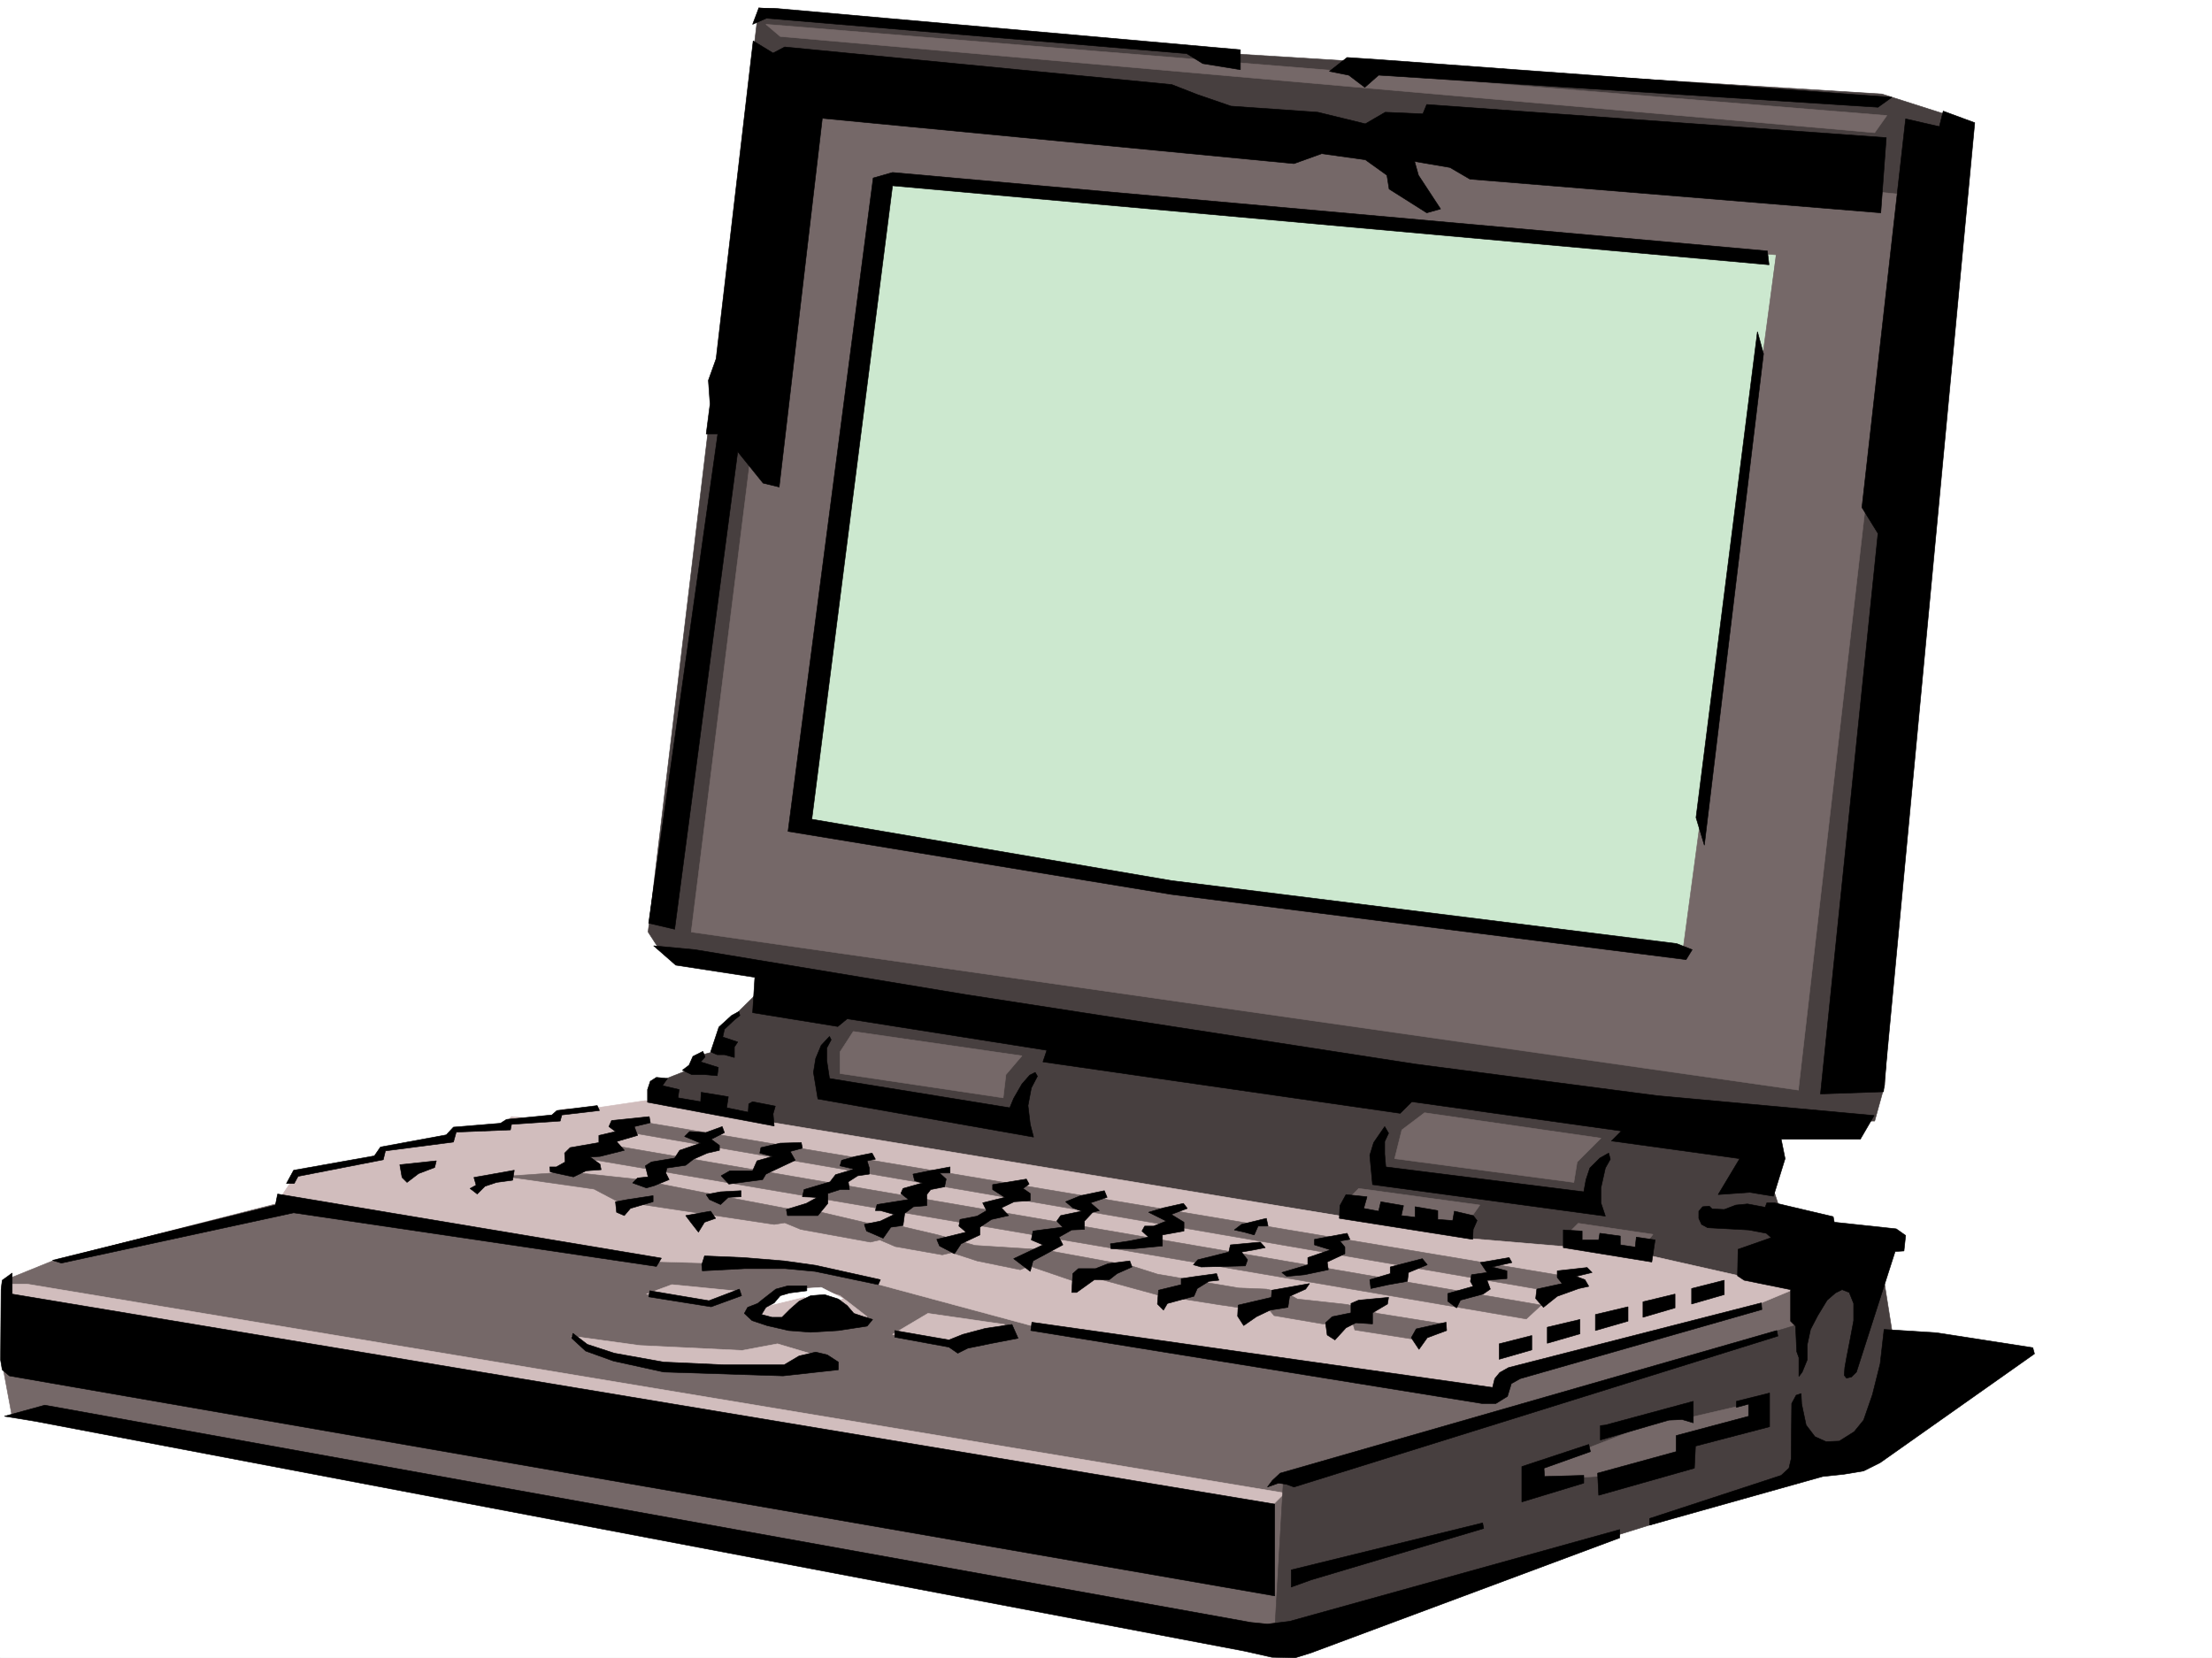
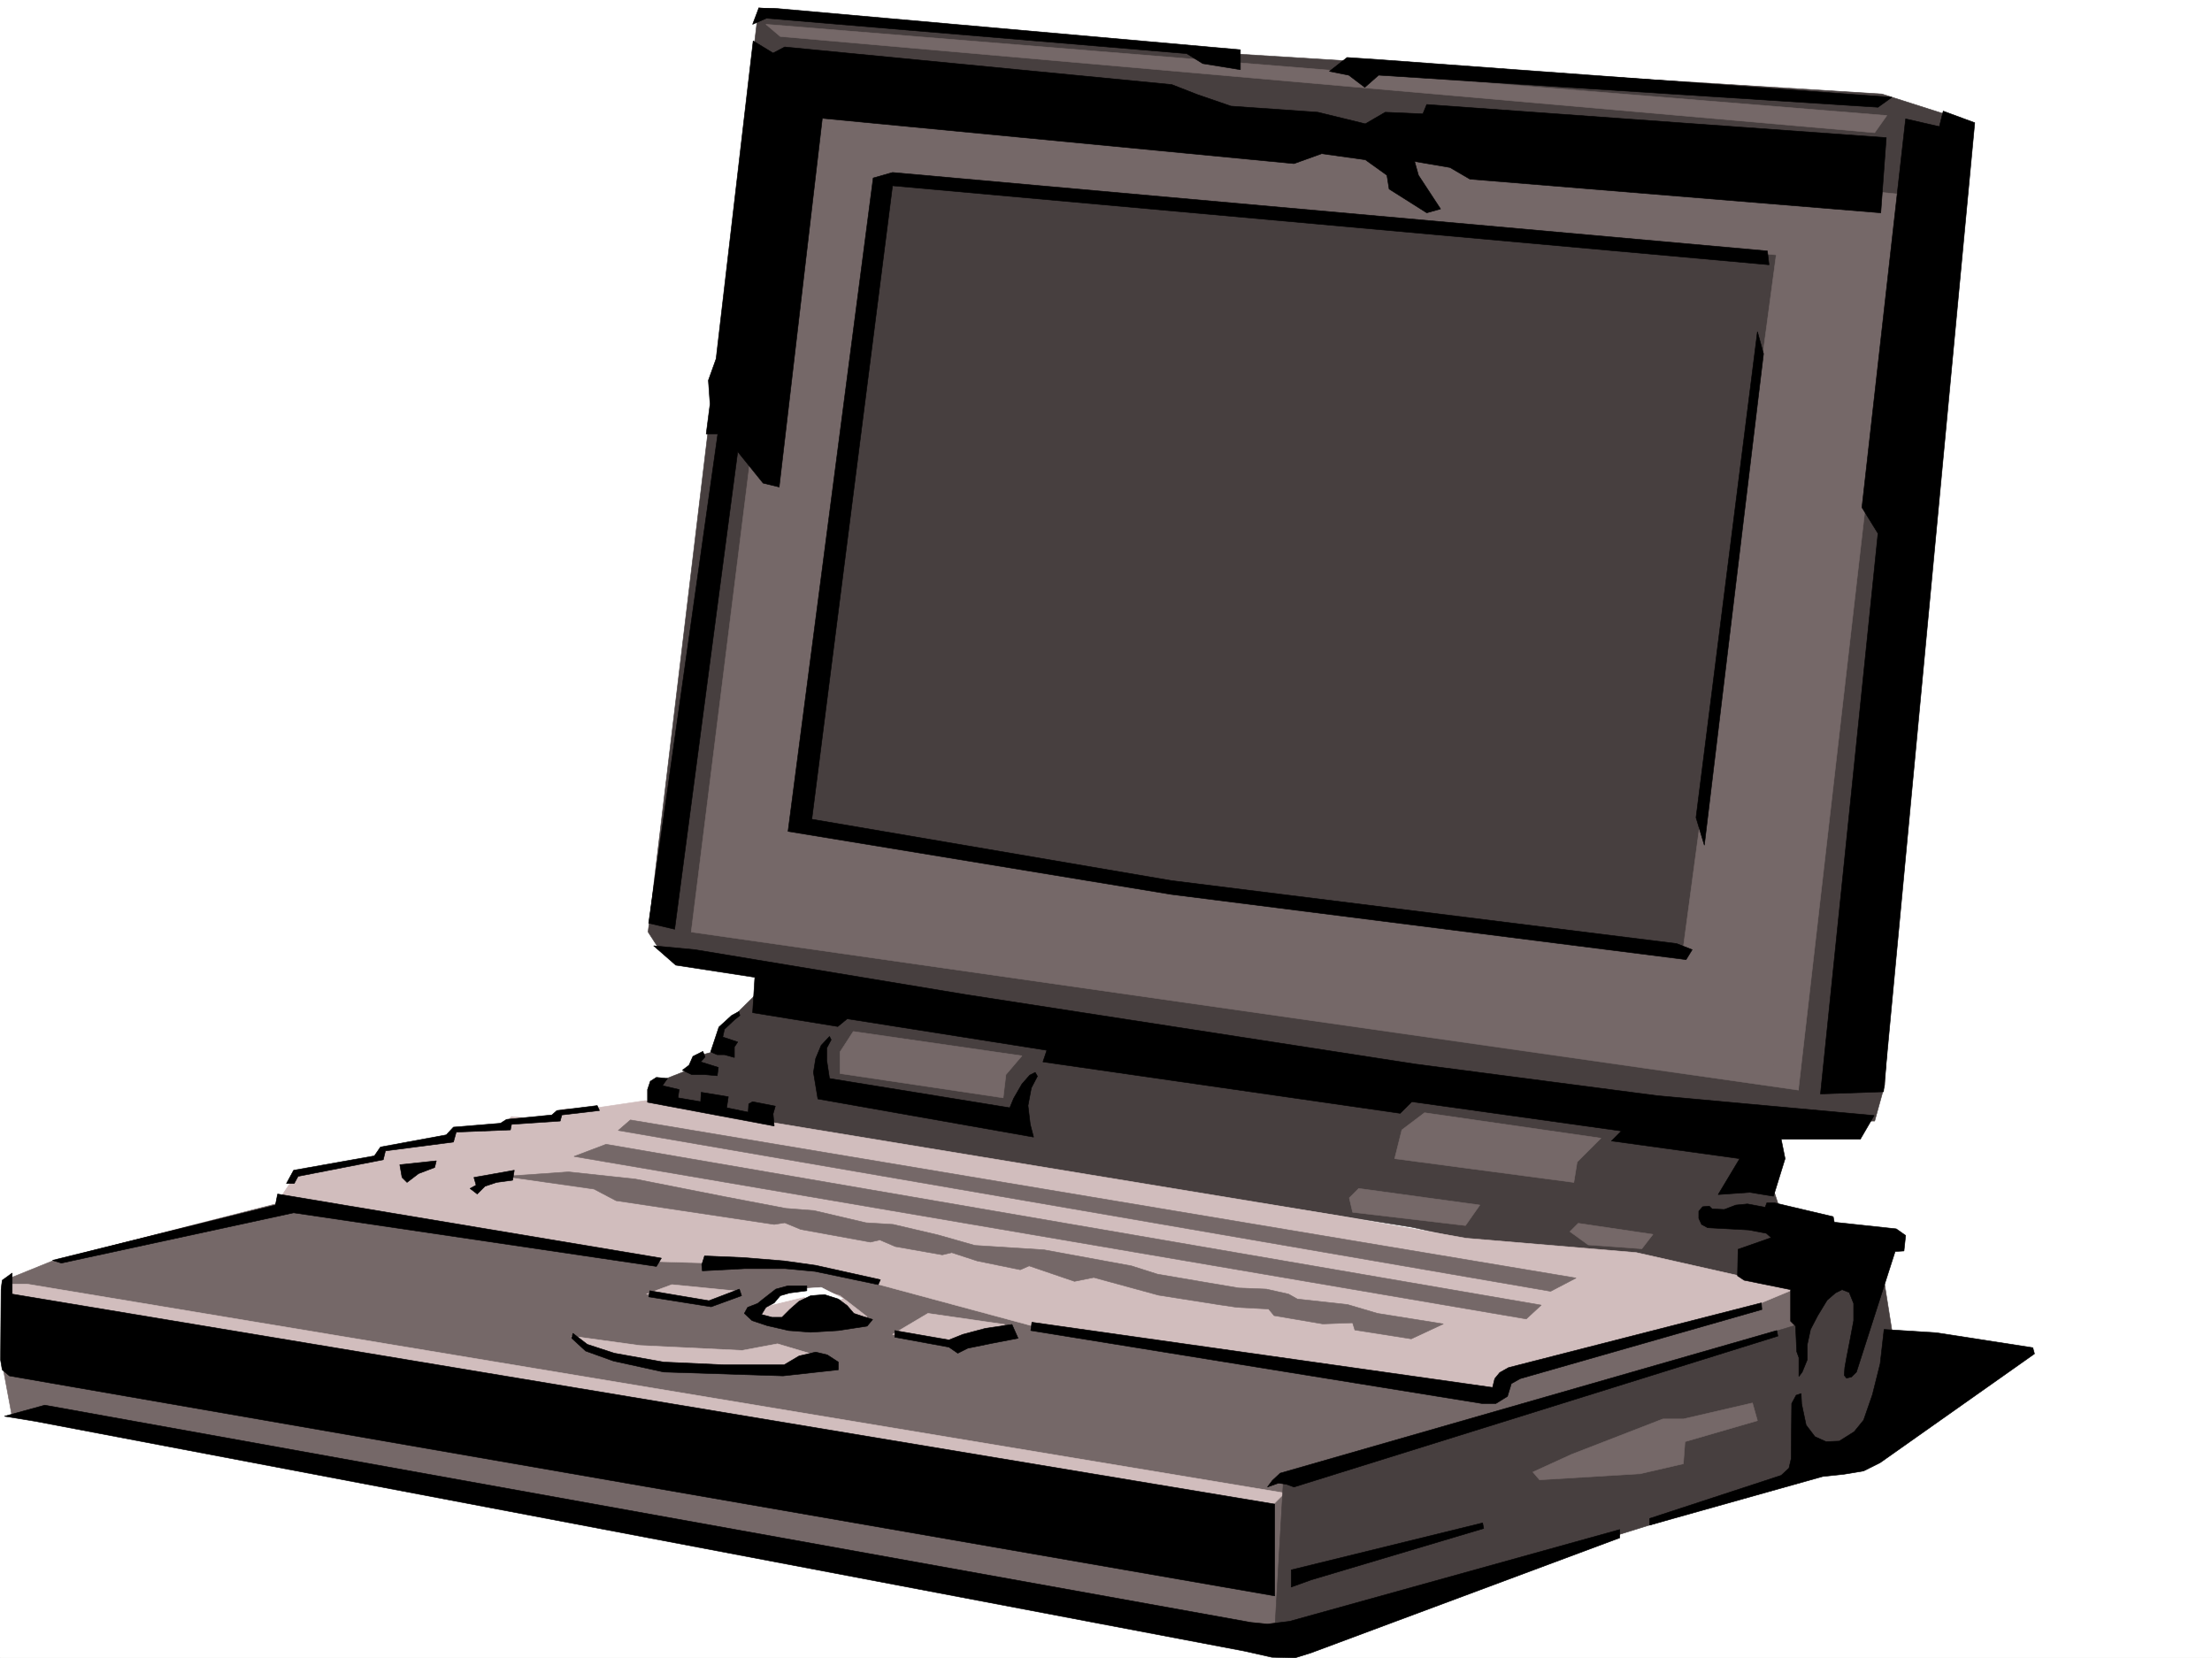
<svg xmlns="http://www.w3.org/2000/svg" width="2997.016" height="2246.668">
  <rect width="100%" height="100%" fill="#808080" stroke="none" />
  <defs>
    <clipPath id="a">
      <path d="M0 0h2997v2244.137H0Zm0 0" />
    </clipPath>
  </defs>
  <path fill="#fff" d="M0 2246.297h2997.016V0H0Zm0 0" />
  <g clip-path="url(#a)" transform="translate(0 2.16)">
    <path fill="#fff" fill-rule="evenodd" stroke="#fff" stroke-linecap="square" stroke-linejoin="bevel" stroke-miterlimit="10" stroke-width=".743" d="M.742 2244.137h2995.531V-2.16H.743Zm0 0" />
  </g>
  <path fill="#756868" fill-rule="evenodd" stroke="#756868" stroke-linecap="square" stroke-linejoin="bevel" stroke-miterlimit="10" stroke-width=".743" d="m394.09 1626.09-322.93 82.426-62.91 25.453-4.496 117.574 11.965 64.434 649.605 108.62 1066.961 199.958 11.223-221.696 706.539-210.476-8.211-51.692-65.219 28.465-340.875 97.399-10.52 19.472-622.628-89.148-227.758-62.91-92.898-19.473-121.407-3.754-82.422-2.226-433.816-69.68zm0 0" />
  <path fill="#d1bdbd" fill-rule="evenodd" stroke="#d1bdbd" stroke-linecap="square" stroke-linejoin="bevel" stroke-miterlimit="10" stroke-width=".743" d="M2.23 1769.902v-29.953h34.485l1703.781 283.125-26.195 26.235zm999.512-20.214-38.945 14.972-86.918-11.219 34.45-12.75zm101.895 86.136-47.938 17.985h-99.664l-89.148-8.993-65.18-19.472-27.723-14.973 92.903 12.746 138.61 6.723 47.937-8.992zm257.746-41.172-104.121-15.015-47.977 28.465 86.918 15.015zm-186.547-10.519-36.715-28.465-26.234-8.211-34.446-2.266-34.488 12.747-21.738 19.468 29.988 13.492 74.172-2.27zm0 0" />
  <path fill="#473f3f" fill-rule="evenodd" stroke="#473f3f" stroke-linecap="square" stroke-linejoin="bevel" stroke-miterlimit="10" stroke-width=".743" d="m2549.71 1716.727 21.74 137.082-34.485 101.855-91.418 27.723-27.719 26.195-691.562 214.973 12.746-221.696 705.05-210.476 23.97-90.633zm0 0" />
  <path fill="#756868" fill-rule="evenodd" stroke="#756868" stroke-linecap="square" stroke-linejoin="bevel" stroke-miterlimit="10" stroke-width=".743" d="m2374.387 1901.004-93.645 21.7h-27.723l-123.632 47.937-52.473 23.968 8.992 10.516 136.383-8.25 58.453-13.488 2.23-29.95 98.141-28.464zm0 0" />
  <path fill="#473f3f" fill-rule="evenodd" stroke="#473f3f" stroke-linecap="square" stroke-linejoin="bevel" stroke-miterlimit="10" stroke-width=".743" d="m1027.977 1343.711-52.43 51.691-9.777 29.989-22.442 5.98-13.492 19.473-41.953 16.46-6.766 19.473 169.344 38.946 862.39 137.082 87.66 19.472 133.372 9.735 100.41 15.719 169.3 35.972 12.747-90.633-41.953-127.347-1272.235-182.012zm0 0" />
  <path fill="#756868" fill-rule="evenodd" stroke="#756868" stroke-linecap="square" stroke-linejoin="bevel" stroke-miterlimit="10" stroke-width=".743" d="m2127.117 1668.79 11.262-11.224 101.152 14.977-15.015 19.469-72.649-5.239zm-298.957-45.669 12.746-12.75 164.102 22.484-19.473 27.723-152.879-17.988zm0 0" />
  <path fill="#473f3f" fill-rule="evenodd" stroke="#473f3f" stroke-linecap="square" stroke-linejoin="bevel" stroke-miterlimit="10" stroke-width=".743" d="M1027.977 10.48 878.109 1262.852l16.5 25.453 1395.125 230.691h250.242l13.489-48.68 87.66-1313.761-91.414-29.207-894.61-55.442zm0 0" />
-   <path fill="#cce8cf" fill-rule="evenodd" stroke="#cce8cf" stroke-linecap="square" stroke-linejoin="bevel" stroke-miterlimit="10" stroke-width=".743" d="m1193.566 247.934-107.132 871.851 533.441 87.621 666.848 87.625 119.883-952.75-845.149-68.152zm0 0" />
  <path fill="#756868" fill-rule="evenodd" stroke="#756868" stroke-linecap="square" stroke-linejoin="bevel" stroke-miterlimit="10" stroke-width=".743" d="m1037.715 32.96 1518.723 123.595-16.462 23.226-1482.788-130.36zm35.226 84.653 130.36 133.293-126.606 871.852 536.453 80.898 669.825 88.403 153.582 155.777v29.207L936.563 1262.852l130.359-1044.125Zm0 0" />
  <path fill="#756868" fill-rule="evenodd" stroke="#756868" stroke-linecap="square" stroke-linejoin="bevel" stroke-miterlimit="10" stroke-width=".743" d="m1167.332 215.715 19.469 29.207 1219.805 100.371-129.618 966.238 159.567 165.512 100.41-874.824 48.719-337.824L1060.195 111.59zm0 0" />
-   <path fill="#d1bdbd" fill-rule="evenodd" stroke="#d1bdbd" stroke-linecap="square" stroke-linejoin="bevel" stroke-miterlimit="10" stroke-width=".743" d="m874.395 1491.274-65.965 9.738-46.45 2.265-12.746 14.977-56.187-5.238-14.977 14.972-60.68 2.23-12.75 17.243-83.163 7.508-12.747 11.965-107.878 24.71-24.711 36.715 510.96 80.899 77.926 2.226 125.903 3.012 95.129 24.711 216.535 58.414 625.64 95.875 14.23-29.207 336.419-95.875 53.957-22.48-215.793-48.68-230.766-19.473-169.344-29.949-787.472-129.578zm0 0" />
+   <path fill="#d1bdbd" fill-rule="evenodd" stroke="#d1bdbd" stroke-linecap="square" stroke-linejoin="bevel" stroke-miterlimit="10" stroke-width=".743" d="m874.395 1491.274-65.965 9.738-46.45 2.265-12.746 14.977-56.187-5.238-14.977 14.972-60.68 2.23-12.75 17.243-83.163 7.508-12.747 11.965-107.878 24.71-24.711 36.715 510.96 80.899 77.926 2.226 125.903 3.012 95.129 24.711 216.535 58.414 625.64 95.875 14.23-29.207 336.419-95.875 53.957-22.48-215.793-48.68-230.766-19.473-169.344-29.949-787.472-129.578z" />
  <path fill="#756868" fill-rule="evenodd" stroke="#756868" stroke-linecap="square" stroke-linejoin="bevel" stroke-miterlimit="10" stroke-width=".743" d="m770.23 1587.89 90.672 9.735 121.368 23.969 82.421 15.758 38.203 2.972 70.418 16.5 36.715 2.227 60.723 14.234 50.164 14.23 93.684 5.985 118.355 21.738 35.23 11.223 65.923 11.262 44.222 7.468 37.457 1.524 29.992 6.726 11.965 6.723 68.188 7.508 40.468 11.965 89.149 14.23-43.441 20.254-76.438-12-3.012-9.738-40.43 1.484-65.96-11.218-7.47-8.993-42.694-2.23-25.496-3.754-80.938-12.746-87.66-23.969-26.2 5.238-61.464-20.957-11.965 5.239-58.453-11.961-34.445-11.262-12.75 3.008-63.692-11.219-20.957-8.992-12.746 2.969-94.43-17.204-21.699-8.992-14.27 2.227-214.269-32.18-29.95-15.754-120.663-17.207zm50.95-37.417 1266.996 217.941-20.254 18.73-1290.184-220.21zm32.96-32.961 1281.227 214.187-34.445 17.988L837.68 1531.743zm301.97-119.844-17.989 27.723v29.207l221.035 32.922 3.754-31.434 21.7-25.457zm773.984 110.106L1899.359 1531l-9.734 38.941 242.734 32.18 4.496-27.68 32.22-32.218zm0 0" />
  <path fill="#fff" fill-rule="evenodd" stroke="#fff" stroke-linecap="square" stroke-linejoin="bevel" stroke-miterlimit="10" stroke-width=".743" d="m1141.875 1759.422-29.246-14.977-33.703 2.27-25.492 6.726-16.461 16.461 52.43-12.71 25.495 10.48zm0 0" />
-   <path fill-rule="evenodd" stroke="#000" stroke-linecap="square" stroke-linejoin="bevel" stroke-miterlimit="10" stroke-width=".743" d="m879.633 1513.016-50.95 5.238-3.75 8.25 8.993 6.723-22.485 5.242v9.734l-38.941 6.766-7.508 7.468.742 12.004-12.004 6.723h-8.953l.743 6.727 31.476 6.765 17.203-8.25 20.254-1.488-1.523-7.508-13.492-9.734 13.492-.742 32.96-8.25-10.48-11.965 28.465-8.25-4.496-11.965 21.738-5.238zm98.883 13.488-22.48 8.21-21.704-1.487-6.762 6.726 21.739 8.992-28.465 9.739-6.766 10.515-31.473 5.242-8.21 5.239 3.714 14.976-14.234 1.485-6.727 6.765 18.73 6.723 10.481-3.008 20.254-8.215-4.5-8.992 1.489-6.762 25.453-3.715 10.52-8.25 18.726-8.25 16.46-3.753v-6.727l-11.218-8.25 17.984-8.992zm107.136 21.699-28.465.742-26.199 6.024-1.523 7.468 17.242 4.497-20.996 5.98-5.984 13.492h-30.73l-11.966 6.762 10.477 11.223 45.71-5.985 4.497-7.504 39.726-18.73-6.765-11.965 16.5-4.496zm95.911 14.235-22.481 4.496-18.73 5.238-2.23 7.508 19.472 4.496-25.453 7.469-7.508 9.734-35.23 10.48-2.227 9.735 20.215.781-14.977 8.21-26.976 8.251 1.484 8.25h41.21l13.49-16.5v-13.45l16.5-5.277h12.75l-1.528-10.48 12.746-8.211 15.719-2.266v-8.25l-2.973-9.738 11.223-2.226zm105.647 18.726-27.722 5.242-22.48 4.496 2.265 8.992 10.48 3.012-26.237 7.465-2.97 6.766 10.477 8.21-42.695 6.766-2.27 8.211h6.766l18.727 5.238-18.727 8.993-21.738 4.496 3.008 8.996 10.48 4.496 12.004 5.238 10.477-14.976 16.46-2.227 2.27-16.5 11.965-8.996 17.984-1.484v-14.977l5.243-6.762 18.765-3.715 2.23-10.519-8.992-8.21h14.23zm103.419 16.461-45.707 7.508v6.726l16.46 10.516-29.948 7.469 5.238 10.48-12.746 7.508-23.227 4.496-1.484 8.992 9.734 8.211-39.723 9.774 3.754 8.957 20.215 10.515 8.992-13.488 25.493-12.004v-10.48l15.718-10.477 23.227-5.242-9.738-10.477 17.242-8.25 21.742-1.488v-9.734l-9.738-6.766 8.21-5.98zm105.648 15.758-32.218 6.726-20.254 8.25 9.738 8.25 12.004 4.497-28.465 5.98-5.238 7.469 8.21 8.25-23.968 3.011-16.461 2.23-2.27 12.005 15.72 6.723-39.688 18.73 12.746 9.734 9.738 7.508 3.754-14.23 40.43-21.742-5.243-10.477 17.247-9.738 17.242-.743v-11.261l11.223-11.965 8.992-2.266-12.004-10.48 22.48-7.469zm107.137 17.203-26.98 6.023-20.215 5.98 23.969 11.966-17.243 6.765h-12.004l-3.714 6.727 8.992 8.25-26.235 5.238-25.496 3.754.746 6.723h30.73l38.985-3.75v-14.977l29.207-5.238v-11.965l-17.242-10.52 21.738-8.21zm-72.687 77.93-29.208 3.71-17.246 6.766h-23.222l-7.508 6.727-1.484 25.492h6.722l24.008-17.242h20.215l10.48-8.25 20.254-8.992zm117.613 17.203-27.723 3.754-20.215 3.007v8.211l-30.734 7.508-1.484 18.73 8.25 8.25 5.238-8.992 35.972-9.738 4.497-10.515 15.718-9.739 13.489-1.484zm-644.328-112.336-27.723 1.488-19.473 3.75 4.457 6.727 15.016 6.765 10.477-9.738 17.246-.781zm-41.215 27.722-33.742 5.98 6.765 8.997 10.477 13.45 8.25-13.45 14.976-5.242zm-77.926-20.995-34.484 5.238-16.461 3.011 1.484 14.23 10.48 4.497 8.25-9.734 30.731-8.993zm830.914 30.73-33.703 8.21-9.734 7.509 13.488 2.972 13.488 3.754 5.242-11.965h13.489zm-8.25 32.18-40.43 3.754-2.265 9.738-41.957 10.476-5.98 6.766 10.48 2.973 59.937-1.489 3.012-8.25-8.25-10.476 17.242-3.012 14.977-2.973zm117.653-11.965-44.223 8.25v7.468l21.742 6.727-30.734 10.516v9.738l-35.192 10.477 6.727 5.242 23.969-2.23 32.218-6.766-1.484-10.477 23.965-11.223v-8.992l-6.723-8.25 13.488-2.23zm101.894 34.449-43.441 11.223v8.992l-27.72 8.25 1.485 11.965 23.969-5.243 25.492-4.496 1.489-11.965 25.453-10.476zm117.613-1.488-38.945 6.726 8.996 13.488-20.996 3.012-1.488 8.953 3.754 6.766-34.485 9.734v10.48l12.004 8.993 5.238-10.477 30.73-8.25 9.74-6.726-4.497-12.004 26.977-2.23v-10.516l-20.254-5.238 26.98-5.985zm105.649 13.453-40.43 4.496v8.992l6.727 8.25-34.45 7.508-1.523 12.707 10.516 12.004 18.73-14.977 29.207-10.515 13.492-2.973-5.242-8.992-12.004-4.496 21.742-5.242zM1959.3 1791.64l-40.468 8.993-6.727 11.965 10.48 15.757 11.224-15.757 26.234-9.735zm-77.925-33.702-40.469 3.753-10.48 4.496v12.708l-25.492 5.238-8.953 8.25 2.23 16.5 10.476 6.726 15.016-16.46 13.45-6.766 22.484 1.484v-14.972l20.254-11.965zm-107.133-18.731-50.949 8.992-.742 9.738-44.965 10.477-.742 14.977 8.21 12.746 17.243-12.004 18.73-8.953 23.965-3.754 2.27-14.977 21.738-9.734zm101.895-212.703-14.977 21.7-5.238 17.241 3.715 39.688 315.457 42.699-6.02-17.988v-20.215l6.02-26.977 6.726-11.965-2.23-8.25-12.004 6.762-13.488 13.453-5.239 15.754-3.011 16.465-268.227-33.707-1.484-17.242v-17.203l5.238-11.262zm-52.434 92.117-8.25 14.977-.742 17.242 180.562 28.465.743-13.489 5.238-12.004-5.238-6.726-25.493-5.98-2.23 12.707-20.254-1.485v-12.004l-30.691-5.242v14.234l-18.73-2.23 2.972-13.488-30.695-5.239-3.008 12.747-20.215-3.754 4.496-15.758zm294.422 47.938v23.968L2238.004 1710l4.5-29.95-25.457-3.753-1.484 13.488-20.254-3.011v-11.965l-27.723-3.754-1.484 8.996h-22.485v-12.004zm-86.879 175.246v-20.957l44.184-11.223v19.473zm260.719-74.875v-20.996l44.222-11.223v19.473zm-65.922 17.984v-20.996l43.438-10.477v18.727zm-64.437 17.949v-21.703l44.183-10.476v19.472zm-65.18 17.242v-21.738l44.183-10.48v19.472zm71.902 111.59v19.473l92.903-26.941 17.988-.782 15.012 4.496v-29.207l-119.137 32.22zm-15.715 25.496-90.675 29.95v47.937l83.91-25.496v-10.477l-53.176 1.524-.742-11.262 62.91-22.441zm11.961 38.942 1.528 29.949 129.617-36.715 1.484-29.949 100.41-26.234v-45.672l-44.965 11.222v8.25l16.5-4.496v16.5l-98.14 26.2v21.738zm0 0" />
  <path fill-rule="evenodd" stroke="#000" stroke-linecap="square" stroke-linejoin="bevel" stroke-miterlimit="10" stroke-width=".743" d="m2552.723 1801.375-5.282 46.453-10.476 41.914-11.965 34.485-12.746 15.718-20.254 12.746-17.95.746-15.01-6.765-11.966-15.719-6.023-28.465-.742-14.23-6.723 2.265-6.024 11.223-.742 74.914-2.972 12.707-10.516 9.739-178.297 58.414v8.992l234.52-65.883 28.465-3.008 26.98-4.5 22.441-11.219 209.07-147.566-2.269-8.25-130.36-20.215zm0 0" />
  <path fill-rule="evenodd" stroke="#000" stroke-linecap="square" stroke-linejoin="bevel" stroke-miterlimit="10" stroke-width=".743" d="m2306.938 1635.082-5.239 6.024v9.734l3.754 8.21 8.25 4.497 55.446 3.012 23.968 4.496 6.723 5.984-44.926 15.719-.742 35.969 8.992 5.984 62.914 12.746v42.7l6.762 6.722 1.488 34.45 3.008 8.25v25.452l4.5-5.984 6.723-16.461v-20.254l4.496-20.957 9.738-18.726 12.746-20.958 11.223-9.738 8.992-4.496 9.734 3.754 6.024 14.977v23.183l-4.496 23.969-5.243 26.98-2.265 12.746-.742 10.48 3.007 3.755 6.727-1.528 6.766-6.726 52.43-163.281 11.964-.743 2.27-20.996-12.746-8.953-83.91-8.992-1.485-7.508-79.453-18.73h-10.477l-2.23 5.984-24.008-4.496-15.719 1.524-15.715 5.98-16.5-.742-3.753-3.754zm0 0" />
  <path fill-rule="evenodd" stroke="#000" stroke-linecap="square" stroke-linejoin="bevel" stroke-miterlimit="10" stroke-width=".743" d="m2407.348 1802.863-672.832 193.27-10.48 9.738-6.763 8.992 15.012-5.281 10.48 1.527 10.477 3.754 655.59-204.492zm-398.586 260.68-259.27 63.652v23.227l26.977-9.734 233.781-69.676zm377.628-298.141-342.437 87.664-11.965 6.727-6.765 8.25-2.97 11.965-624.155-88.367-1.485 11.222 611.367 98.883h18.77l15.715-9.734 5.242-17.246 12.004-6.723 327.422-93.645zm-1015.269 29.25-35.934 5.239-30.734 8.21-18.726 7.508-73.43-12.746v8.992l73.43 13.489 11.964 8.25 13.489-6.762 33-6.727 35.191-6.765zm-369.379-47.937-41.21 15.719-80.157-13.493-1.484 8.25 84.652 13.493 41.21-15.016zm91.414-4.496h-25.453l-16.5 4.496-17.242 13.45-7.469 6.022-13.488 5.239-4.496 8.21 10.476 9.735 20.215 6.766 29.246 6.726 29.954 2.266 37.457-2.266 38.98-5.984 7.469-8.992-11.965-3.754-13.488-4.496-8.993-10.48-12.003-8.993-18.731-5.98-18.726 1.484-15.72 7.508-12.745 11.222-10.48 10.516h-13.49l-14.234-3.754 5.985-9.734 11.223-6.024 8.25-9.734 12.746-3.715 23.222-3.012zm-316.941 64.398 19.508 14.973 36.715 12.004 66.667 11.965 81.68 3.753h81.64l20.255-12.003 22.48-5.239 15.719 3.754 14.976 9.735v10.48l-74.918 8.25-161.832-5.242-68.19-14.973-37.458-13.492-18.73-17.242zm178.332-104.867-3.754 12.004.746 8.21 56.969-2.972h55.441l40.469 3.754 85.395 17.945 3.011-6.722-87.664-19.473-42.734-5.98-54.664-4.5zm-145.371-203.71-54.664 6.722-6.762 5.984-61.426 6.02-8.254 5.242-63.691 5.238-9.738 10.48-89.145 16.461-8.25 12.004-109.402 19.47-9.739 17.987h10.481l5.277-9.738 115.383-22.48 2.973-12.004 92.16-11.965 3.754-13.488 73.43-2.973 1.484-7.508 65.96-4.496 2.231-8.25 50.946-5.984zm-218.024 74.874-49.46 5.242 3.011 17.242 6.762 6.723 15.719-11.965 21.742-8.25zM696.8 1585.66l-54.698 9.738 3.007 10.477-8.25 4.496 9.739 7.508 10.515-10.516 15.719-5.242 21.742-2.969zm199.294 119.102-519.953-86.883-3.008 14.977L71.16 1707.73l12.004 3.754 314.68-68.148 491.523 72.644zM16.5 1724.977l-13.488 9.734-1.528 12.746-.742 95.129 2.27 13.453 9.734 8.25 1714.3 298.098v-124.34L16.5 1753.44Zm0 0" />
  <path fill-rule="evenodd" stroke="#000" stroke-linecap="square" stroke-linejoin="bevel" stroke-miterlimit="10" stroke-width=".743" d="m5.98 1918.988 54.704-15.011 1634.144 294.382 22.445 2.227 29.989-3.715 447.304-124.336v11.223L1776.47 2239.53l-21.7 6.766-31.476-.746-36.715-8.25L47.195 1925.715zM1001 1370.691l-9.738 5.239-17.242 15.718-11.223 33.743 8.996 3.714h9.734l13.489 3.754v-14.234l4.496-6.723-20.254-6.765 2.27-10.48 13.488-12.747 7.468-5.98zm122.89 33.704-11.261 12.003-7.469 17.946-3.008 18.73 5.98 35.973 292.235 51.687-4.496-17.242-3.012-25.453 4.496-23.969 8.25-15.757-3.011-5.239-7.465 3.754-10.52 12.004-11.222 19.469-5.239 12.71-244.257-39.687-3.754-24.71v-16.5l5.98-11.223zm-171.57 20.215-13.488 6.761-5.281 11.965-8.953 6.766 12.707 5.984h17.988l16.5 1.484 1.484-11.222-23.968-7.508 5.984-6.723zm-47.976 36.714-14.977-1.488-8.25 5.242-3.754 11.223v17.242l171.575 32.18-1.489-16.461 3.012-10.48-30.734-5.981-5.239 2.969-.742 11.261-29.207-6.02 2.227-14.976-36.715-5.984-.742 12.75-30.73-5.282 1.523-11.218-22.485-5.242 2.973-4.497zm-18.731-179.781 29.992 26.234 107.133 16.461-3.011 47.938 115.386 18.73 12.746-10.48 270.493 42.695-5.278 15.719 484.02 69.676 15.758-15.715 283.941 39.683-13.45 13.493 173.802 23.964-29.207 48.68 42.695-3.008 32.219 5.239 15.757-50.91-5.277-26.235h107.172l18.727-32.219-294.461-26.937-326.68-42.7-610.625-94.386L941.8 1286.82zm1508.989-941.488L1209.285 233.699l-26.2 7.469-115.382 885.344 519.211 85.394 697.543 88.364 8.25-13.45-20.957-8.25-684.836-85.394-486.992-83.125 109.363-858.364 1187.582 107.094zm0 0" />
  <path fill-rule="evenodd" stroke="#000" stroke-linecap="square" stroke-linejoin="bevel" stroke-miterlimit="10" stroke-width=".743" d="m2381.113 449.414-83.168 658.367 11.262 37.457 80.156-665.87zm174.578-262.906-622.625-44.926-5.242 12.707-50.945-2.23-26.98 15.718-64.438-15.718-117.613-8.25-45.707-15.72-34.485-13.487-524.449-50.946-15.758 8.25-26.976-16.46-50.207 430.644-10.477 29.25 2.266 32.176-5.239 40.468h15.72l-93.645 662.864 35.187 8.25 85.434-647.145 34.449 42.7 21.738 5.238 58.457-499.621 639.086 61.425 37.461-13.488 59.195 8.25 29.247 20.996 2.972 18.692 50.95 32.218 18.726-5.238-29.95-45.672-5.237-18.726 47.933 8.21 26.98 15.758 556.708 45.668zM1019.727 32.96l8.25-21.737h20.96L1680.56 67.41v26.977l-50.95-8.25-21.699-13.489-569.453-47.937Zm805.461 44.927-23.97 18.73 26.2 5.238 21.738 16.5 18.73-16.5 676.587 43.442 18.726-13.453-693.047-50.946zm756.742 83.168-59.2 526.558 21.743 35.192-77.926 759.476 85.394-2.972 123.633-1313.016-42.699-15.758-5.238 20.996zm0 0" />
</svg>